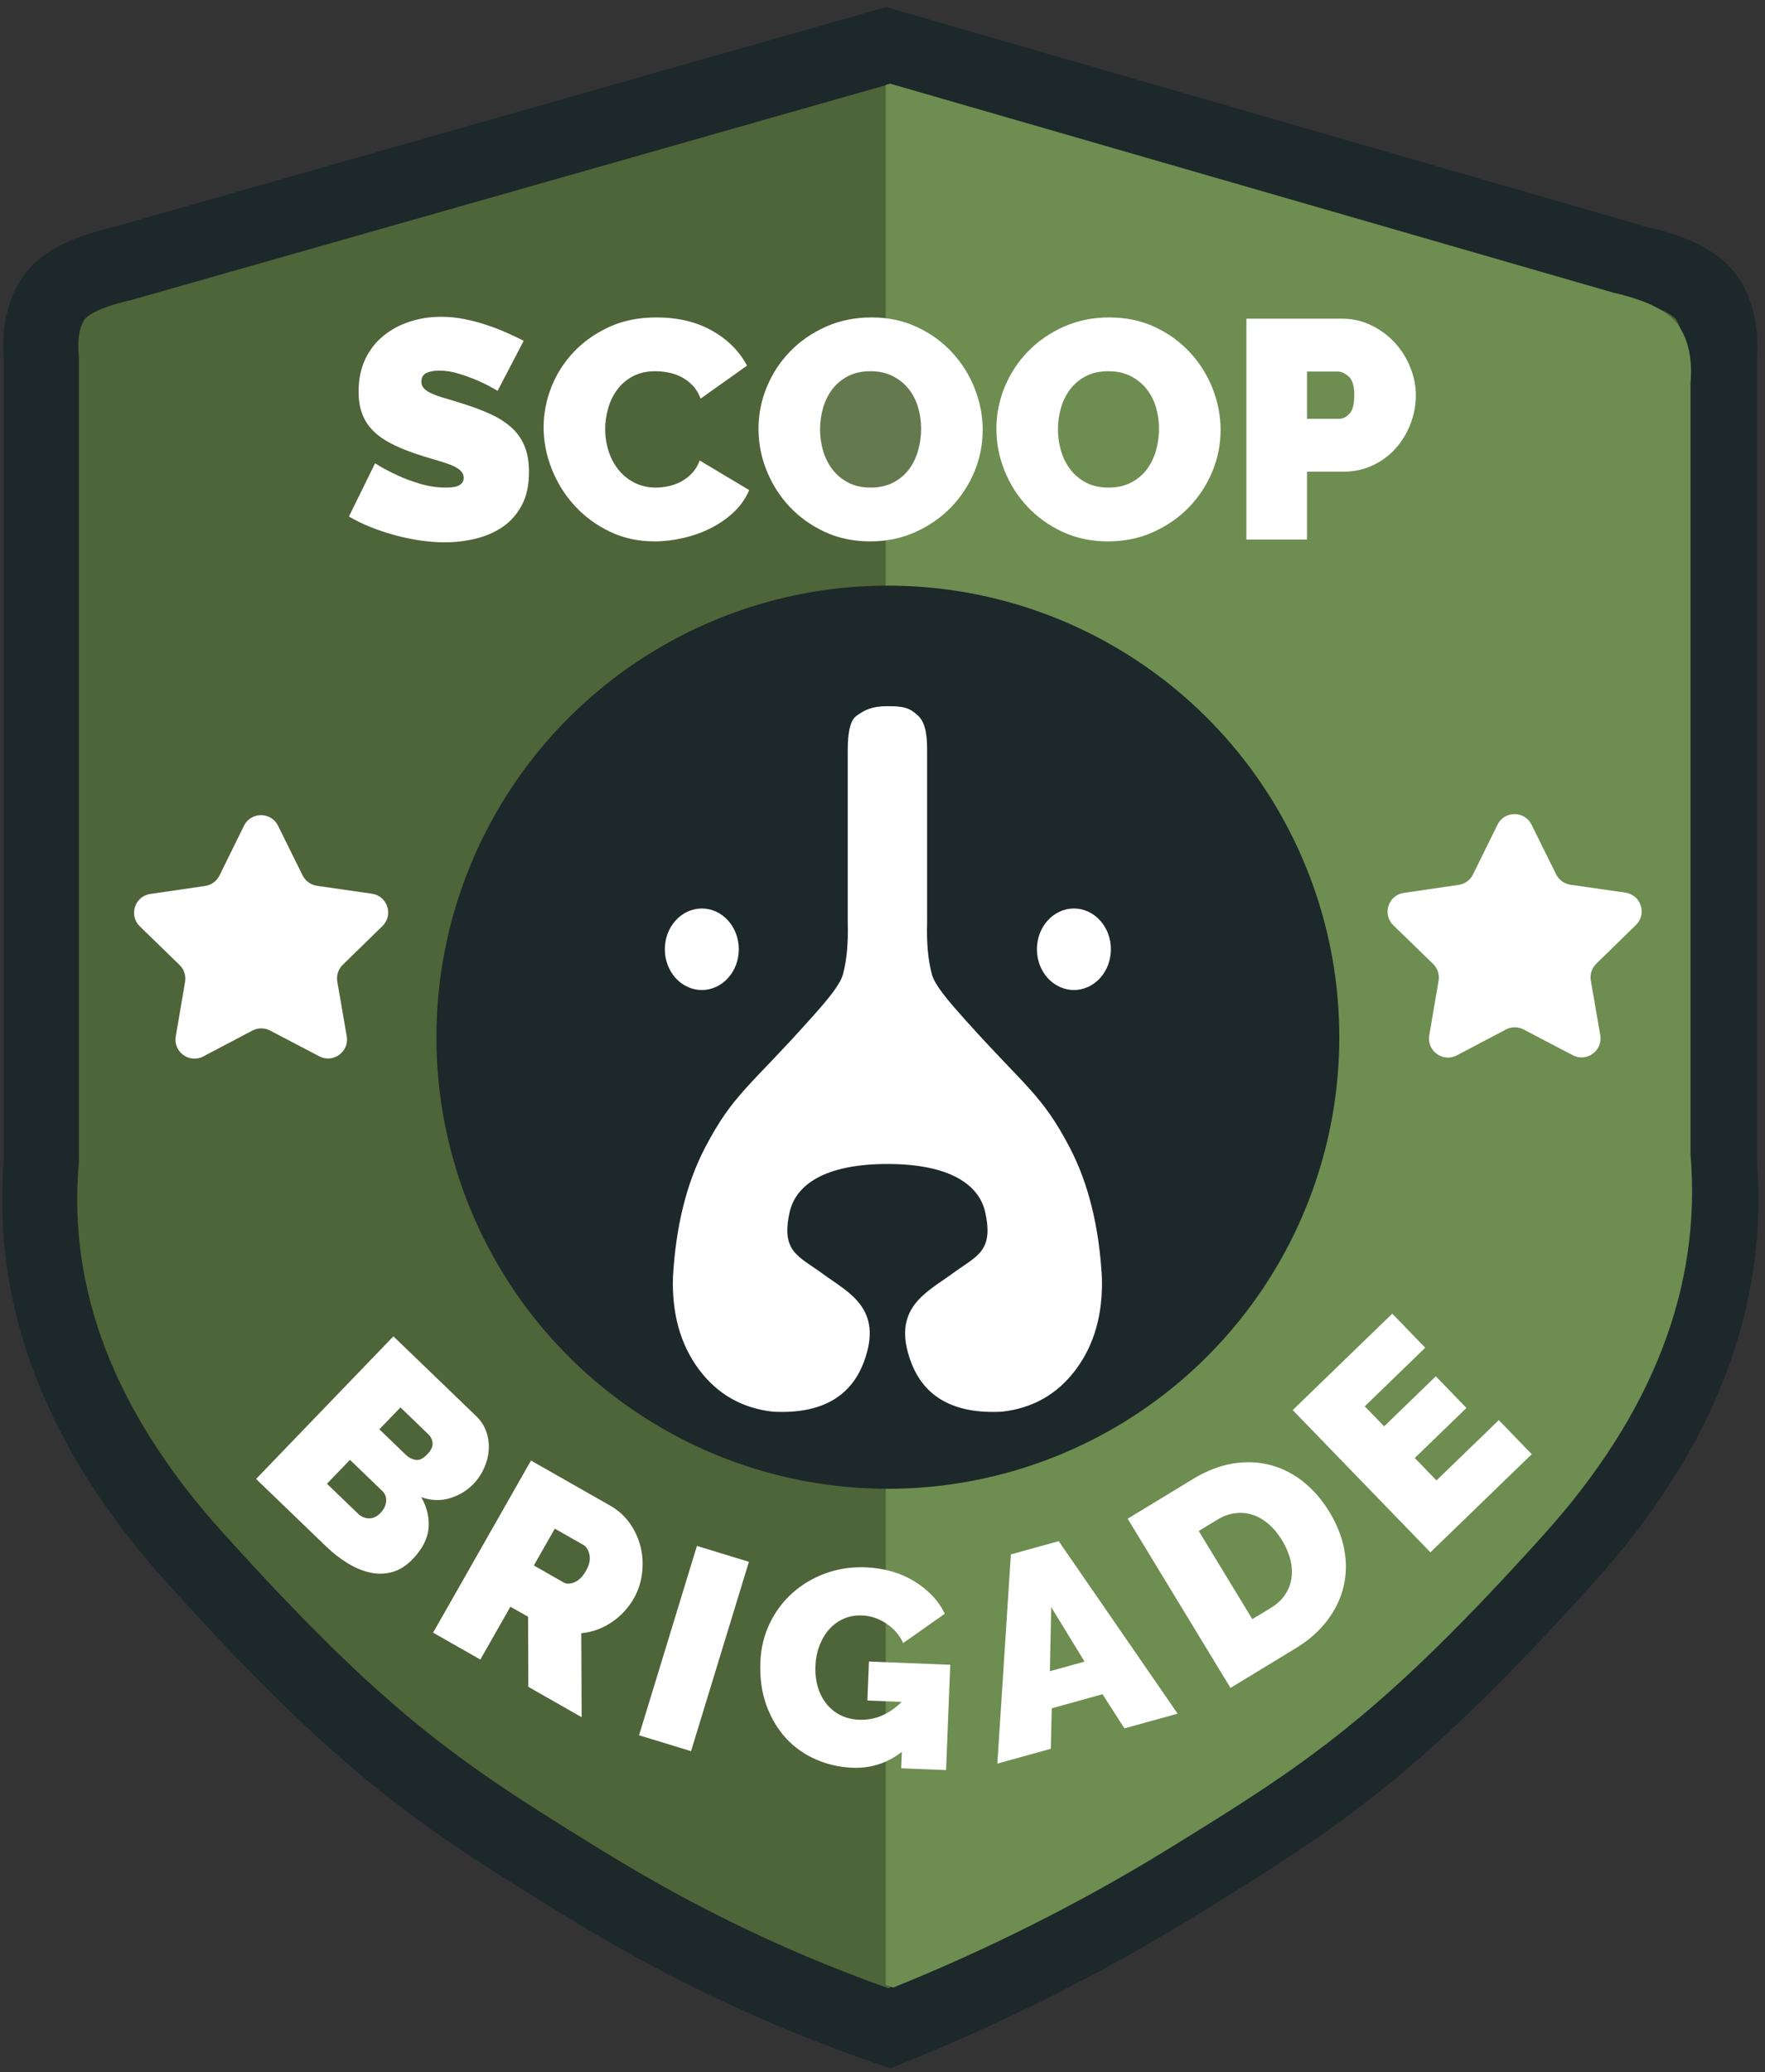
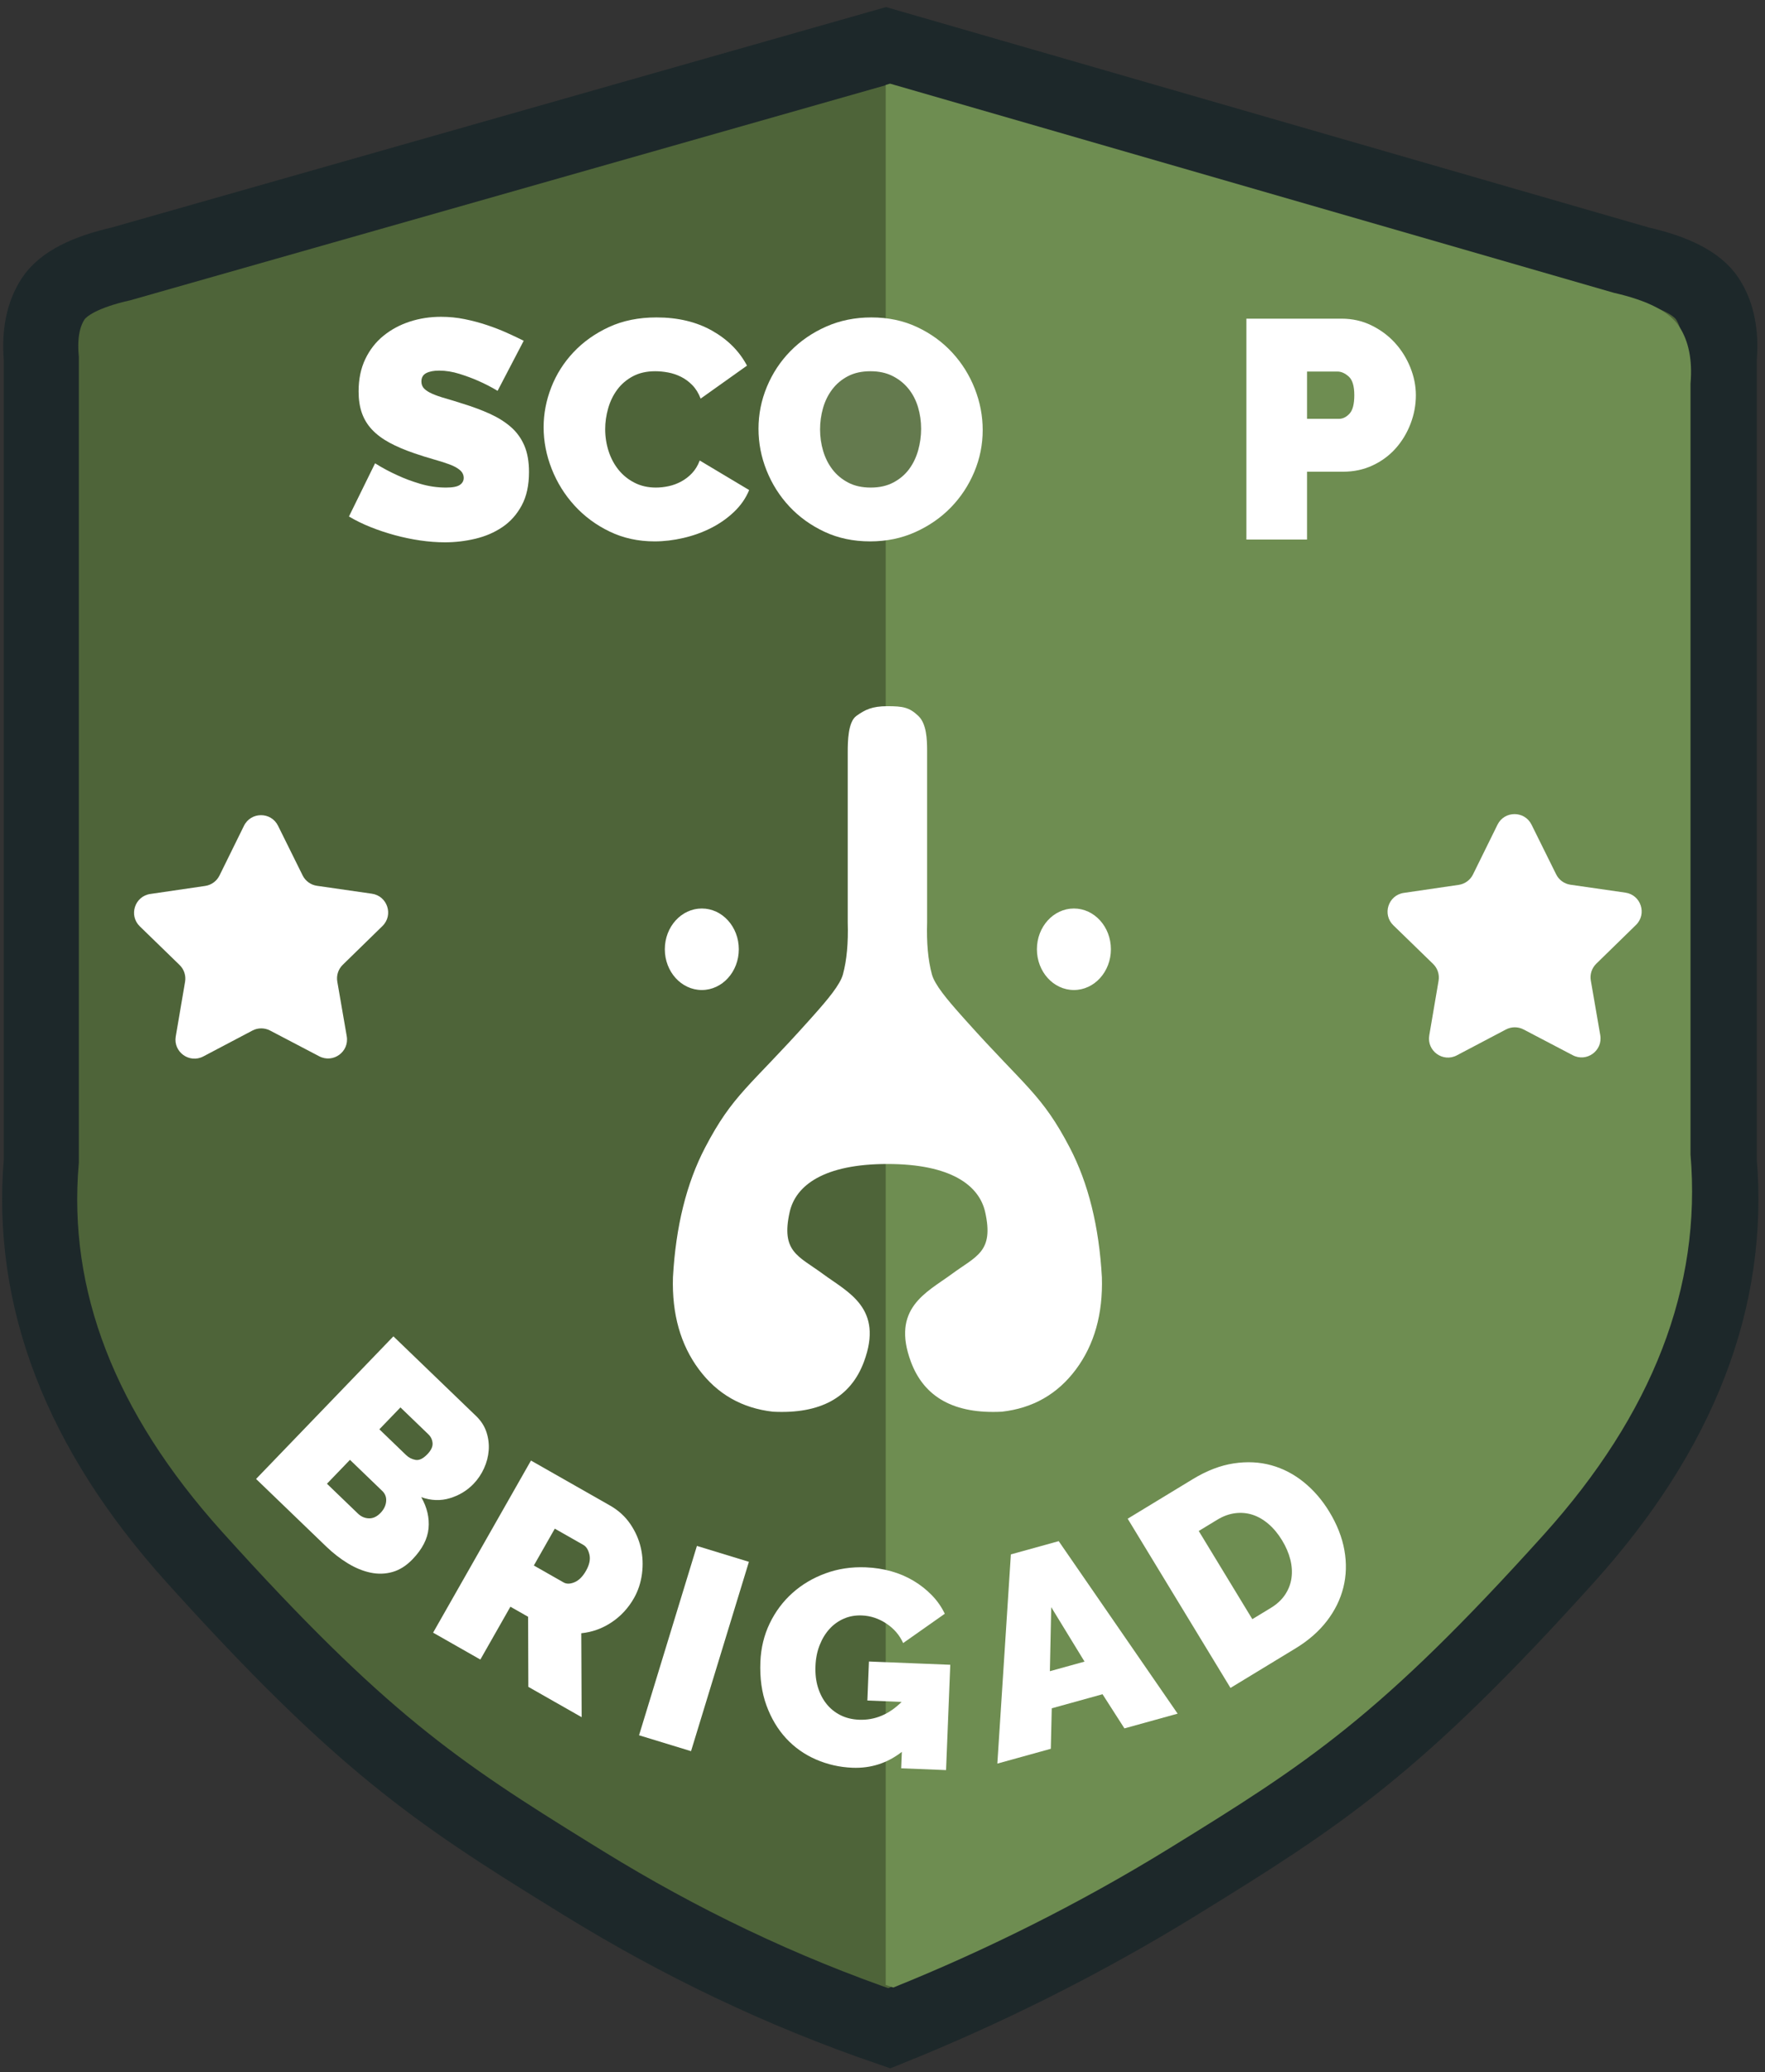
<svg xmlns="http://www.w3.org/2000/svg" width="1646px" height="1932px" viewBox="0 0 1646 1932" version="1.1">
  <rect x="0" y="0" width="1646" height="1932" fill="#333333" stroke="none" />
  <title>Artboard</title>
  <g id="Artboard" stroke="none" stroke-width="1" fill="none" fill-rule="evenodd">
    <path d="M1528.859,245.996 C1561.814,253.491 1582.958,264.368 1592.291,278.627 C1601.624,292.886 1605.304,311.391 1603.333,334.144 L1603.333,1082.399 C1614.24,1210.953 1566.627,1334.094 1460.493,1451.823 C1301.294,1628.416 1231.044,1673.524 1097.215,1755.968 C1008.79,1810.441 917.015,1855.702 829.321,1891 C727.17,1855.957 633.179,1810.51 544.642,1755.968 L532.765,1748.644 C406.519,1670.699 335.788,1623.118 181.364,1451.823 C75.231,1334.094 27.618,1210.953 38.525,1082.399 L38.525,334.144 C36.553,311.391 40.234,292.886 49.567,278.627 C58.9,264.368 80.044,253.491 112.998,245.996 L826.236,43 L1528.859,245.996 Z" id="Path" stroke="#1D282A" stroke-width="70" fill="#4E6439" />
    <path d="M830.098,78 L1505,272.977 C1536.655,280.176 1556.964,290.623 1565.929,304.319 C1574.894,318.015 1578.429,335.789 1576.535,357.643 L1576.535,1076.34 C1587.012,1199.816 1541.278,1318.093 1439.332,1431.171 C1286.413,1600.789 1218.935,1644.115 1090.386,1723.302 C1005.45,1775.624 917.296,1819.096 833.061,1853 C830.702,1852.191 828.348,1851.376 825.998,1850.555 L825.999,79.166 L830.098,78 Z" id="Combined-Shape" fill="#6E8D51" />
    <g id="Group-2" transform="translate(114, 1222.348)" fill="#FFFFFF" fill-rule="nonzero">
      <g id="BRIGADE" transform="translate(124.811, 2.403)">
        <path d="M145.932,228.957 C140.16,234.949 133.951,238.896 127.306,240.798 C120.661,242.7 113.831,242.92 106.816,241.458 C99.801,239.995 92.76,237.124 85.692,232.843 C78.624,228.562 71.845,223.296 65.353,217.043 L0,154.093 L128.065,21.139 L205.215,95.453 C209.834,99.902 213.054,104.929 214.875,110.534 C216.697,116.139 217.385,121.795 216.94,127.504 C216.495,133.213 215.037,138.787 212.564,144.227 C210.092,149.667 206.812,154.509 202.723,158.754 C196.711,164.996 189.377,169.424 180.722,172.038 C172.068,174.652 163.174,174.328 154.042,171.066 C159.492,180.649 161.758,190.352 160.839,200.176 C159.919,210 154.951,219.594 145.932,228.957 Z M116.07,185.752 C119.196,182.507 120.938,178.95 121.294,175.082 C121.651,171.213 120.456,167.957 117.709,165.311 L87.561,136.271 L66.097,158.555 L94.934,186.332 C97.93,189.218 101.36,190.717 105.224,190.828 C109.087,190.94 112.703,189.248 116.07,185.752 Z M134.638,87.397 L114.977,107.808 L139.883,131.797 C142.38,134.202 145.319,135.71 148.702,136.321 C152.084,136.932 155.76,135.178 159.728,131.058 C163.215,127.438 164.837,124.005 164.592,120.761 C164.347,117.517 163.039,114.753 160.667,112.468 L134.638,87.397 Z" id="Shape" />
        <path d="M165.09,297.399 L256.364,136.942 L330.039,178.851 C337.873,183.308 344.184,189.041 348.97,196.051 C353.757,203.062 357.045,210.516 358.834,218.413 C360.623,226.311 360.966,234.383 359.865,242.63 C358.763,250.877 356.283,258.391 352.427,265.171 C347.113,274.512 340.13,282.056 331.477,287.802 C322.824,293.549 313.424,296.926 303.279,297.935 L303.625,376.203 L253.906,347.921 L253.682,282.585 L237.184,273.2 L209.159,322.467 L165.09,297.399 Z M259.039,234.781 L286.836,250.593 C289.548,252.136 292.929,252.065 296.978,250.38 C301.027,248.695 304.595,245.141 307.68,239.717 C310.851,234.142 311.916,229.115 310.875,224.634 C309.835,220.154 307.958,217.142 305.246,215.599 L278.579,200.43 L259.039,234.781 Z" id="Shape" />
        <polygon id="Path" points="357.149 393.063 411.12 216.529 459.604 231.352 405.633 407.886" />
        <path d="M602.247,408.529 C588.64,419.086 573.263,424.021 556.117,423.334 C544.167,422.855 532.821,420.275 522.08,415.594 C511.339,410.913 502.061,404.34 494.247,395.873 C486.434,387.407 480.338,377.188 475.961,365.216 C471.583,353.245 469.697,339.725 470.301,324.657 C470.821,311.668 473.73,299.684 479.028,288.708 C484.325,277.731 491.382,268.3 500.198,260.413 C509.014,252.527 519.277,246.433 530.985,242.132 C542.693,237.83 555.215,235.947 568.551,236.482 C576.865,236.815 584.795,238.044 592.343,240.168 C599.89,242.292 606.841,245.259 613.193,249.07 C619.545,252.881 625.221,257.358 630.219,262.503 C635.217,267.647 639.236,273.403 642.277,279.769 L603.451,307.096 C600.105,299.676 594.884,293.612 587.787,288.904 C580.69,284.196 573.071,281.679 564.931,281.353 C558.869,281.11 553.279,282.1 548.159,284.323 C543.039,286.547 538.574,289.75 534.763,293.934 C530.952,298.119 527.888,303.156 525.57,309.048 C523.252,314.94 521.951,321.437 521.667,328.538 C521.375,335.812 522.15,342.435 523.993,348.407 C525.835,354.379 528.533,359.561 532.086,363.953 C535.64,368.346 539.968,371.815 545.07,374.362 C550.172,376.908 555.927,378.31 562.335,378.567 C577.057,379.157 590.289,373.616 602.033,361.943 L570.079,360.663 L571.537,324.292 L647.396,327.333 L643.459,425.534 L601.633,423.857 L602.247,408.529 Z" id="Path" />
        <path d="M703.912,224.423 L748.513,212.072 L859.422,372.905 L809.809,386.645 L789.389,354.799 L742.032,367.914 L741.153,405.658 L691.29,419.467 L703.912,224.423 Z M772.601,324.377 L741.548,273.623 L740.277,333.328 L772.601,324.377 Z" id="Shape" />
        <path d="M908.715,348.914 L812.838,191.165 L873.494,154.3 C886.529,146.378 899.268,141.475 911.713,139.59 C924.158,137.706 935.874,138.293 946.86,141.352 C957.847,144.41 967.947,149.681 977.161,157.165 C986.374,164.648 994.267,173.796 1000.838,184.609 C1008.131,196.606 1012.836,208.604 1014.956,220.602 C1017.076,232.599 1016.748,244.158 1013.972,255.276 C1011.197,266.395 1006.069,276.814 998.588,286.533 C991.108,296.252 981.369,304.757 969.371,312.049 L908.715,348.914 Z M956.847,211.346 C953.155,205.273 948.965,200.214 944.275,196.168 C939.584,192.122 934.641,189.245 929.444,187.535 C924.247,185.826 918.819,185.322 913.16,186.023 C907.501,186.724 901.931,188.74 896.45,192.071 L879.12,202.604 L929.084,284.811 L946.415,274.278 C952.043,270.857 956.449,266.759 959.632,261.985 C962.816,257.211 964.8,252.049 965.586,246.5 C966.372,240.952 966.012,235.187 964.506,229.206 C963.001,223.224 960.448,217.271 956.847,211.346 Z" id="Shape" />
-         <polygon id="Path" points="1158.926 99.245 1189.669 131.002 1095.148 222.51 966.748 89.88 1059.588 0 1090.332 31.756 1033.918 86.372 1052.002 105.052 1100.197 58.394 1128.771 87.908 1080.576 134.567 1100.83 155.488" />
      </g>
    </g>
    <circle id="Oval" fill="#647A4E" cx="805" cy="399" r="61" />
    <g id="SCOOP" transform="translate(325.425, 295.36)" fill="#FFFFFF" fill-rule="nonzero">
      <path d="M138.62,69.02 C132.82,65.54 126.827,62.447 120.64,59.74 C115.42,57.42 109.572,55.245 103.095,53.215 C96.618,51.185 90.287,50.17 84.1,50.17 C79.073,50.17 75.062,50.943 72.065,52.49 C69.068,54.037 67.57,56.647 67.57,60.32 C67.57,63.027 68.44,65.25 70.18,66.99 C71.92,68.73 74.433,70.325 77.72,71.775 C81.007,73.225 85.018,74.627 89.755,75.98 C94.492,77.333 99.857,78.977 105.85,80.91 C115.323,83.81 123.878,87 131.515,90.48 C139.152,93.96 145.677,98.068 151.09,102.805 C156.503,107.542 160.66,113.293 163.56,120.06 C166.46,126.827 167.91,135.043 167.91,144.71 C167.91,157.083 165.638,167.475 161.095,175.885 C156.552,184.295 150.558,191.013 143.115,196.04 C135.672,201.067 127.262,204.692 117.885,206.915 C108.508,209.138 99.083,210.25 89.61,210.25 C82.07,210.25 74.337,209.67 66.41,208.51 C58.483,207.35 50.605,205.707 42.775,203.58 C34.945,201.453 27.405,198.94 20.155,196.04 C12.905,193.14 6.187,189.853 0,186.18 L24.36,136.59 C31.127,140.843 38.183,144.613 45.53,147.9 C51.717,150.8 58.725,153.41 66.555,155.73 C74.385,158.05 82.36,159.21 90.48,159.21 C96.667,159.21 100.968,158.388 103.385,156.745 C105.802,155.102 107.01,152.927 107.01,150.22 C107.01,147.32 105.802,144.855 103.385,142.825 C100.968,140.795 97.633,139.007 93.38,137.46 C89.127,135.913 84.245,134.367 78.735,132.82 C73.225,131.273 67.377,129.437 61.19,127.31 C52.103,124.217 44.273,120.882 37.7,117.305 C31.127,113.728 25.713,109.668 21.46,105.125 C17.207,100.582 14.065,95.41 12.035,89.61 C10.005,83.81 8.99,77.14 8.99,69.6 C8.99,58.193 11.068,48.14 15.225,39.44 C19.382,30.74 25.037,23.49 32.19,17.69 C39.343,11.89 47.512,7.492 56.695,4.495 C65.878,1.498 75.593,0 85.84,0 C93.38,0 100.727,0.725 107.88,2.175 C115.033,3.625 121.945,5.462 128.615,7.685 C135.285,9.908 141.52,12.325 147.32,14.935 C153.12,17.545 158.34,20.01 162.98,22.33 L138.62,69.02 Z" id="Path" />
      <path d="M181.54,102.95 C181.54,90.383 183.908,78.01 188.645,65.83 C193.382,53.65 200.293,42.727 209.38,33.06 C218.467,23.393 229.487,15.563 242.44,9.57 C255.393,3.577 270.183,0.58 286.81,0.58 C306.723,0.58 323.978,4.688 338.575,12.905 C353.172,21.122 364.047,31.997 371.2,45.53 L327.99,76.27 C326.057,71.243 323.495,67.087 320.305,63.8 C317.115,60.513 313.587,57.903 309.72,55.97 C305.853,54.037 301.842,52.683 297.685,51.91 C293.528,51.137 289.517,50.75 285.65,50.75 C277.53,50.75 270.522,52.345 264.625,55.535 C258.728,58.725 253.895,62.882 250.125,68.005 C246.355,73.128 243.552,78.928 241.715,85.405 C239.878,91.882 238.96,98.31 238.96,104.69 C238.96,111.843 240.023,118.707 242.15,125.28 C244.277,131.853 247.37,137.653 251.43,142.68 C255.49,147.707 260.468,151.718 266.365,154.715 C272.262,157.712 278.883,159.21 286.23,159.21 C290.097,159.21 294.06,158.775 298.12,157.905 C302.18,157.035 306.095,155.585 309.865,153.555 C313.635,151.525 317.018,148.915 320.015,145.725 C323.012,142.535 325.38,138.62 327.12,133.98 L373.23,161.53 C370.137,169.07 365.448,175.837 359.165,181.83 C352.882,187.823 345.728,192.85 337.705,196.91 C329.682,200.97 321.078,204.063 311.895,206.19 C302.712,208.317 293.77,209.38 285.07,209.38 C269.797,209.38 255.828,206.335 243.165,200.245 C230.502,194.155 219.578,186.083 210.395,176.03 C201.212,165.977 194.107,154.57 189.08,141.81 C184.053,129.05 181.54,116.097 181.54,102.95 Z" id="Path" />
      <path d="M486.04,209.38 C470.38,209.38 456.17,206.383 443.41,200.39 C430.65,194.397 419.727,186.518 410.64,176.755 C401.553,166.992 394.497,155.827 389.47,143.26 C384.443,130.693 381.93,117.74 381.93,104.4 C381.93,90.867 384.54,77.817 389.76,65.25 C394.98,52.683 402.278,41.615 411.655,32.045 C421.032,22.475 432.148,14.838 445.005,9.135 C457.862,3.432 471.927,0.58 487.2,0.58 C502.86,0.58 517.07,3.577 529.83,9.57 C542.59,15.563 553.513,23.49 562.6,33.35 C571.687,43.21 578.695,54.423 583.625,66.99 C588.555,79.557 591.02,92.413 591.02,105.56 C591.02,119.093 588.41,132.095 583.19,144.565 C577.97,157.035 570.72,168.055 561.44,177.625 C552.16,187.195 541.092,194.88 528.235,200.68 C515.378,206.48 501.313,209.38 486.04,209.38 Z M439.35,104.98 C439.35,111.94 440.317,118.658 442.25,125.135 C444.183,131.612 447.083,137.363 450.95,142.39 C454.817,147.417 459.698,151.477 465.595,154.57 C471.492,157.663 478.5,159.21 486.62,159.21 C494.74,159.21 501.797,157.615 507.79,154.425 C513.783,151.235 518.665,147.078 522.435,141.955 C526.205,136.832 529.008,130.983 530.845,124.41 C532.682,117.837 533.6,111.167 533.6,104.4 C533.6,97.44 532.633,90.722 530.7,84.245 C528.767,77.768 525.818,72.065 521.855,67.135 C517.892,62.205 512.962,58.242 507.065,55.245 C501.168,52.248 494.257,50.75 486.33,50.75 C478.21,50.75 471.202,52.297 465.305,55.39 C459.408,58.483 454.527,62.592 450.66,67.715 C446.793,72.838 443.942,78.638 442.105,85.115 C440.268,91.592 439.35,98.213 439.35,104.98 Z" id="Shape" />
-       <path d="M707.89,209.38 C692.23,209.38 678.02,206.383 665.26,200.39 C652.5,194.397 641.577,186.518 632.49,176.755 C623.403,166.992 616.347,155.827 611.32,143.26 C606.293,130.693 603.78,117.74 603.78,104.4 C603.78,90.867 606.39,77.817 611.61,65.25 C616.83,52.683 624.128,41.615 633.505,32.045 C642.882,22.475 653.998,14.838 666.855,9.135 C679.712,3.432 693.777,0.58 709.05,0.58 C724.71,0.58 738.92,3.577 751.68,9.57 C764.44,15.563 775.363,23.49 784.45,33.35 C793.537,43.21 800.545,54.423 805.475,66.99 C810.405,79.557 812.87,92.413 812.87,105.56 C812.87,119.093 810.26,132.095 805.04,144.565 C799.82,157.035 792.57,168.055 783.29,177.625 C774.01,187.195 762.942,194.88 750.085,200.68 C737.228,206.48 723.163,209.38 707.89,209.38 Z M661.2,104.98 C661.2,111.94 662.167,118.658 664.1,125.135 C666.033,131.612 668.933,137.363 672.8,142.39 C676.667,147.417 681.548,151.477 687.445,154.57 C693.342,157.663 700.35,159.21 708.47,159.21 C716.59,159.21 723.647,157.615 729.64,154.425 C735.633,151.235 740.515,147.078 744.285,141.955 C748.055,136.832 750.858,130.983 752.695,124.41 C754.532,117.837 755.45,111.167 755.45,104.4 C755.45,97.44 754.483,90.722 752.55,84.245 C750.617,77.768 747.668,72.065 743.705,67.135 C739.742,62.205 734.812,58.242 728.915,55.245 C723.018,52.248 716.107,50.75 708.18,50.75 C700.06,50.75 693.052,52.297 687.155,55.39 C681.258,58.483 676.377,62.592 672.51,67.715 C668.643,72.838 665.792,78.638 663.955,85.115 C662.118,91.592 661.2,98.213 661.2,104.98 Z" id="Shape" />
      <path d="M836.94,207.64 L836.94,1.74 L925.68,1.74 C935.733,1.74 945.013,3.818 953.52,7.975 C962.027,12.132 969.325,17.545 975.415,24.215 C981.505,30.885 986.29,38.522 989.77,47.125 C993.25,55.728 994.99,64.38 994.99,73.08 C994.99,82.167 993.347,91.012 990.06,99.615 C986.773,108.218 982.182,115.855 976.285,122.525 C970.388,129.195 963.235,134.512 954.825,138.475 C946.415,142.438 937.183,144.42 927.13,144.42 L893.49,144.42 L893.49,207.64 L836.94,207.64 Z M893.49,95.12 L923.36,95.12 C926.84,95.12 930.078,93.525 933.075,90.335 C936.072,87.145 937.57,81.393 937.57,73.08 C937.57,64.573 935.83,58.773 932.35,55.68 C928.87,52.587 925.39,51.04 921.91,51.04 L893.49,51.04 L893.49,95.12 Z" id="Shape" />
    </g>
-     <circle id="Mask" fill="#1D282A" cx="828" cy="967" r="421" />
    <path d="M856.418,667.454 C864.188,674.837 864.586,689.728 864.6,699.642 L864.6,701.313 C864.6,701.448 864.6,701.581 864.6,701.713 L864.6,860 C864.015,879.086 865.501,895.213 869.059,908.381 C871.675,918.067 883.341,931.89 895.909,946.032 L898.305,948.72 L900.709,951.41 C956.021,1013.249 971.616,1020.111 997.63,1069.936 C1014.972,1103.153 1024.962,1143.455 1027.6,1190.843 C1028.623,1225.025 1020.562,1253.637 1003.416,1276.678 C986.27,1299.72 963.253,1312.874 934.363,1316.141 C890.127,1318.434 861.823,1302.884 849.45,1269.491 C831.076,1219.902 863.931,1205.071 886.803,1188.38 L887.493,1187.874 C910.387,1170.973 927.108,1167.374 918.747,1130.023 C913.177,1105.137 886.803,1085.2 827.588,1085.2 C768.373,1085.2 742,1105.137 736.429,1130.023 C728.152,1167 744.458,1170.898 766.998,1187.371 L767.683,1187.874 C790.577,1204.775 824.286,1219.401 805.727,1269.491 C793.354,1302.884 765.049,1318.434 720.813,1316.141 C691.924,1312.874 668.906,1299.72 651.76,1276.678 C634.615,1253.637 626.553,1225.025 627.576,1190.843 C630.214,1143.455 640.204,1103.153 657.547,1069.936 C683.56,1020.111 699.155,1013.249 754.467,951.41 L759.267,946.032 C771.835,931.89 783.501,918.067 786.118,908.381 C789.676,895.213 791.162,879.086 790.577,860 L790.577,701.058 C790.586,691.089 790.858,673.011 798.641,667.454 C806.705,661.697 813.173,658.386 827.588,658.386 C842.003,658.386 847.972,659.43 856.418,667.454 Z M654.5,847 C673.554,847 689,864.013 689,885 C689,905.987 673.554,923 654.5,923 C635.446,923 620,905.987 620,885 C620,864.013 635.446,847 654.5,847 Z M1001.5,847 C1020.554,847 1036,864.013 1036,885 C1036,905.987 1020.554,923 1001.5,923 C982.446,923 967,905.987 967,885 C967,864.013 982.446,847 1001.5,847 Z" id="Combined-Shape" fill="#FFFFFF" />
    <g id="noun-star-1359493" transform="translate(125, 760)" fill="#FFFFFF" fill-rule="nonzero">
      <path d="M170.58,65.837 L221.801,73.212 C236.325,75.302 242.144,93.127 231.65,103.371 L194.634,139.502 C190.466,143.571 188.57,149.427 189.561,155.164 L198.369,206.111 C200.866,220.557 185.701,231.595 172.702,224.789 L126.869,200.786 C121.708,198.084 115.545,198.089 110.391,200.805 L64.614,224.919 C51.634,231.757 36.439,220.754 38.902,206.302 L47.588,155.334 C48.565,149.595 46.656,143.741 42.477,139.683 L5.381,103.64 C-5.139,93.419 0.637,75.581 15.159,73.456 L66.361,65.962 C72.127,65.119 77.108,61.494 79.679,56.27 L102.527,9.879 C109.007,-3.275 127.772,-3.299 134.28,9.842 L157.238,56.177 C159.823,61.393 164.812,65.007 170.58,65.837 Z" id="Path" />
    </g>
    <g id="noun-star-1359493" transform="translate(1294, 759)" fill="#FFFFFF" fill-rule="nonzero">
      <path d="M170.58,65.837 L221.801,73.212 C236.325,75.302 242.144,93.127 231.65,103.371 L194.634,139.502 C190.466,143.571 188.57,149.427 189.561,155.164 L198.369,206.111 C200.866,220.557 185.701,231.595 172.702,224.789 L126.869,200.786 C121.708,198.084 115.545,198.089 110.391,200.805 L64.614,224.919 C51.634,231.757 36.439,220.754 38.902,206.302 L47.588,155.334 C48.565,149.595 46.656,143.741 42.477,139.683 L5.381,103.64 C-5.139,93.419 0.637,75.581 15.159,73.456 L66.361,65.962 C72.127,65.119 77.108,61.494 79.679,56.27 L102.527,9.879 C109.007,-3.275 127.772,-3.299 134.28,9.842 L157.238,56.177 C159.823,61.393 164.812,65.007 170.58,65.837 Z" id="Path" />
    </g>
  </g>
</svg>